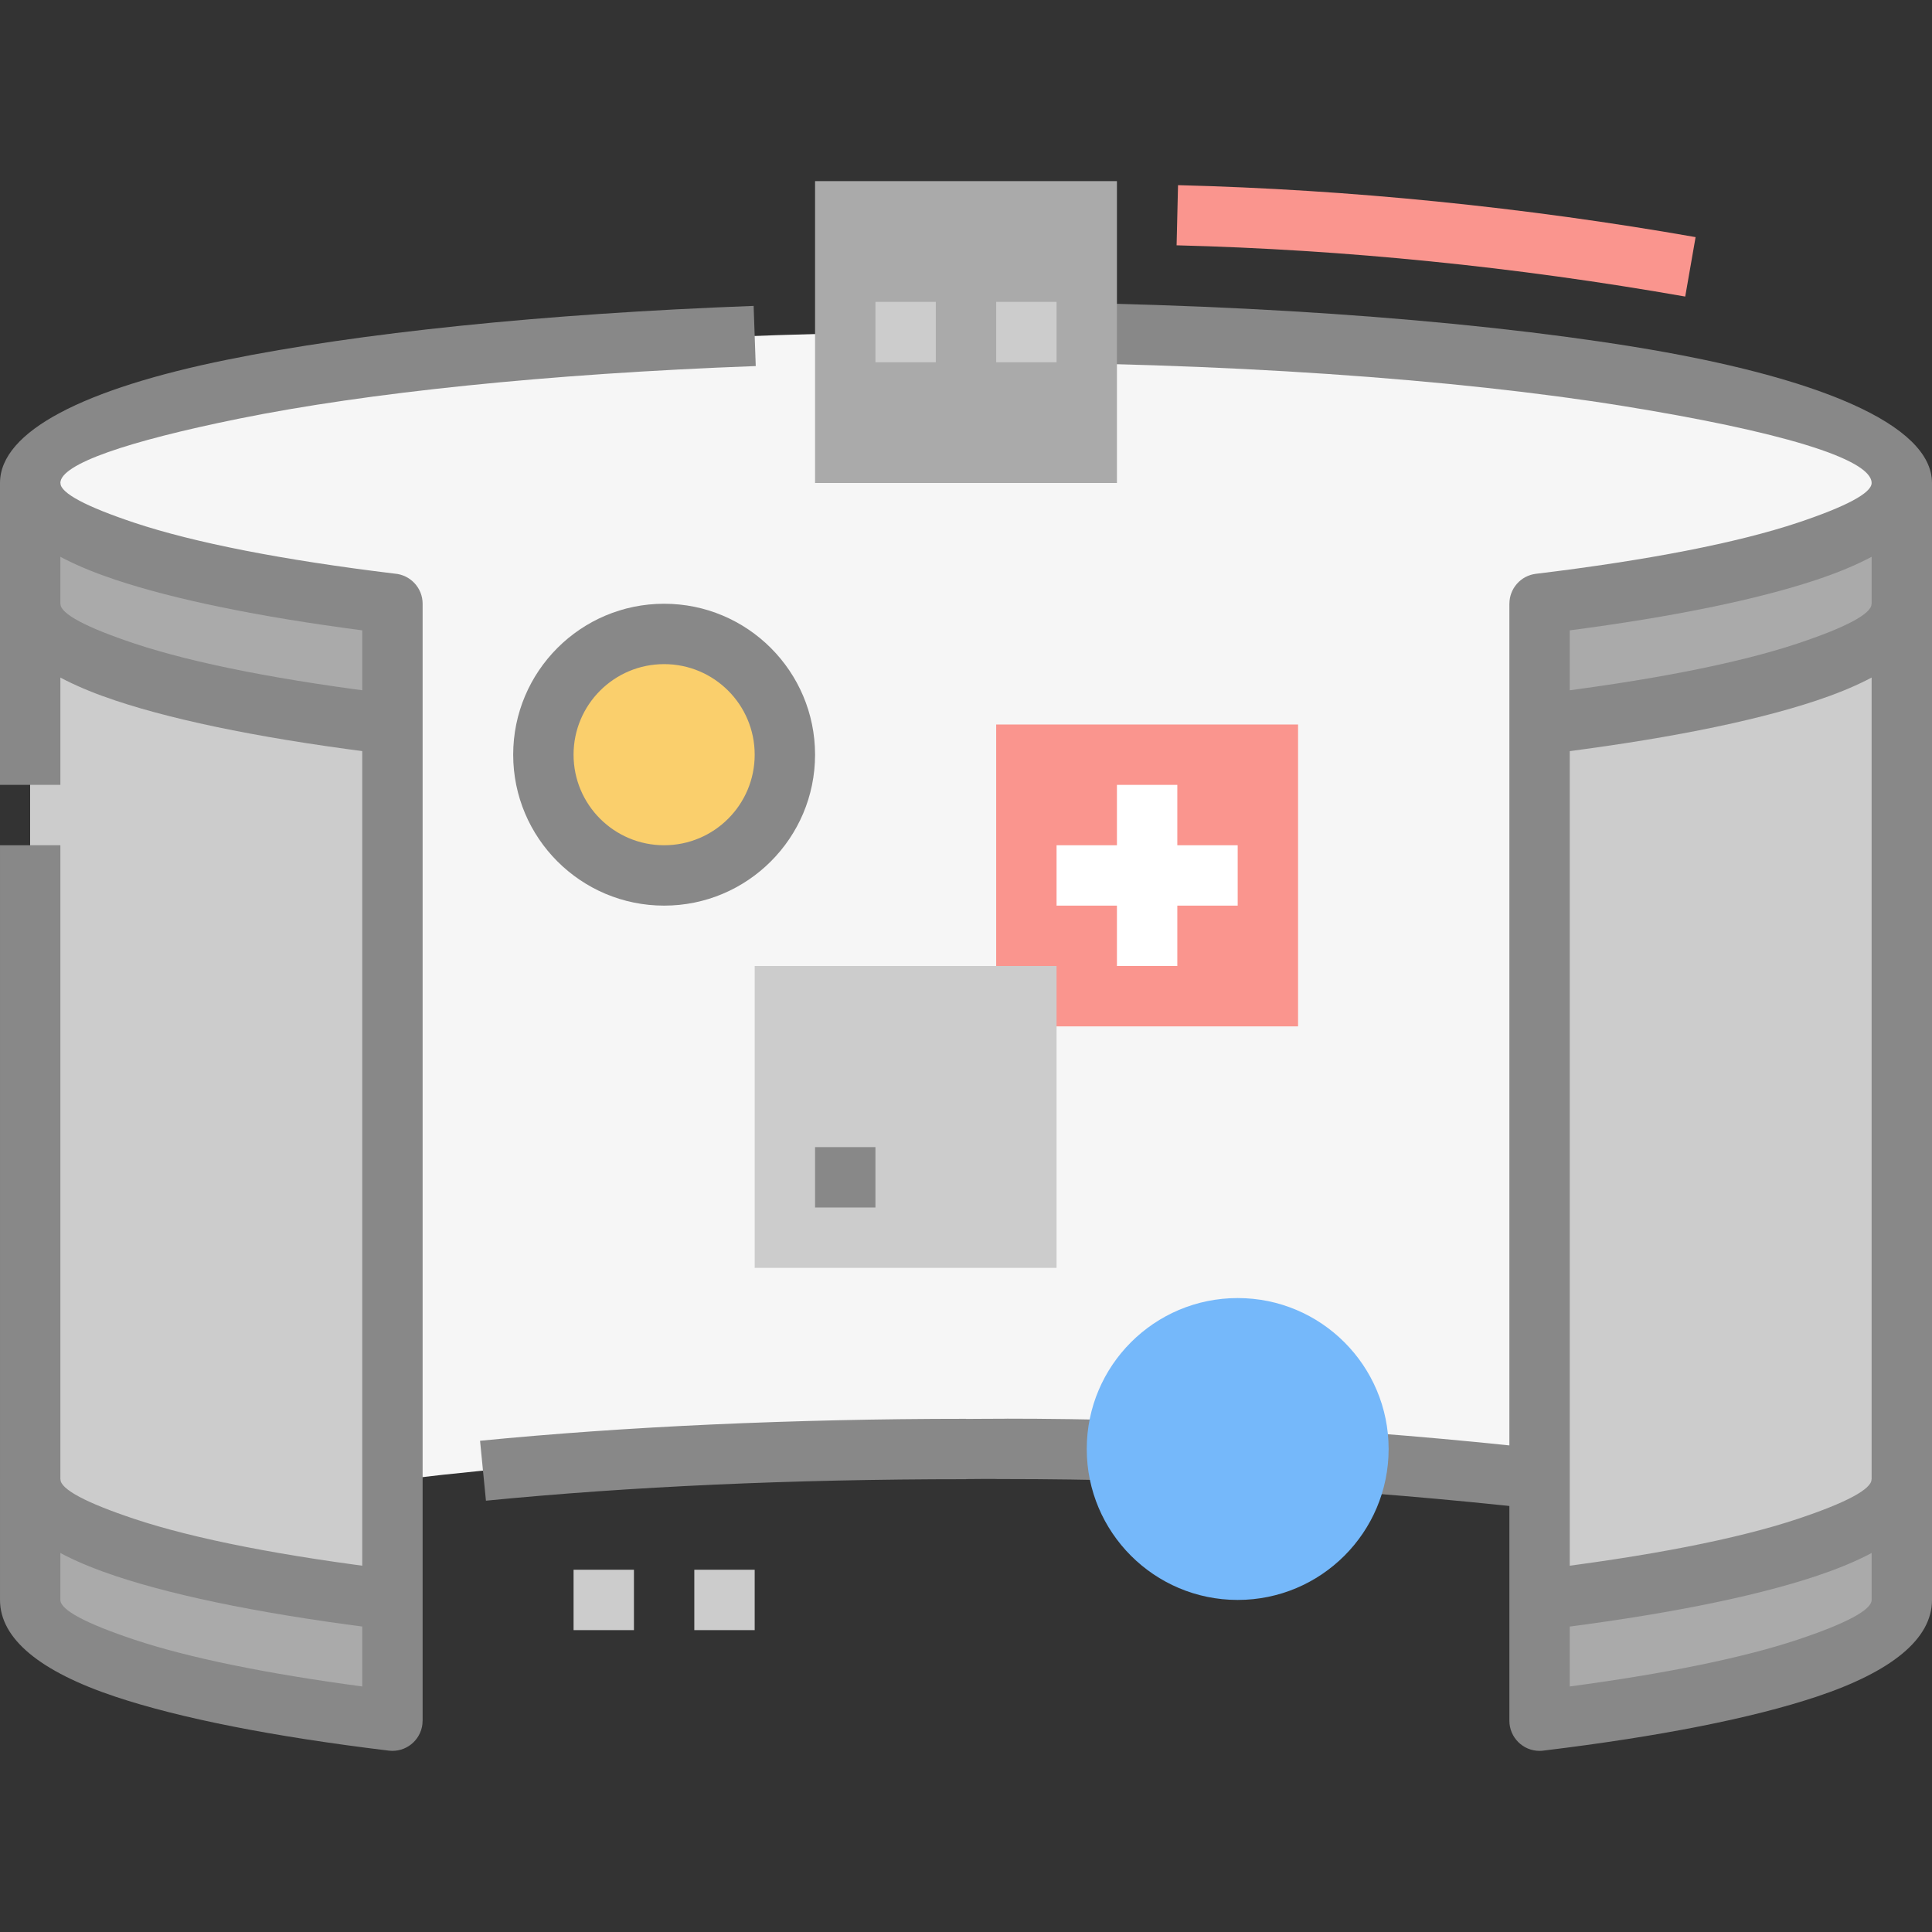
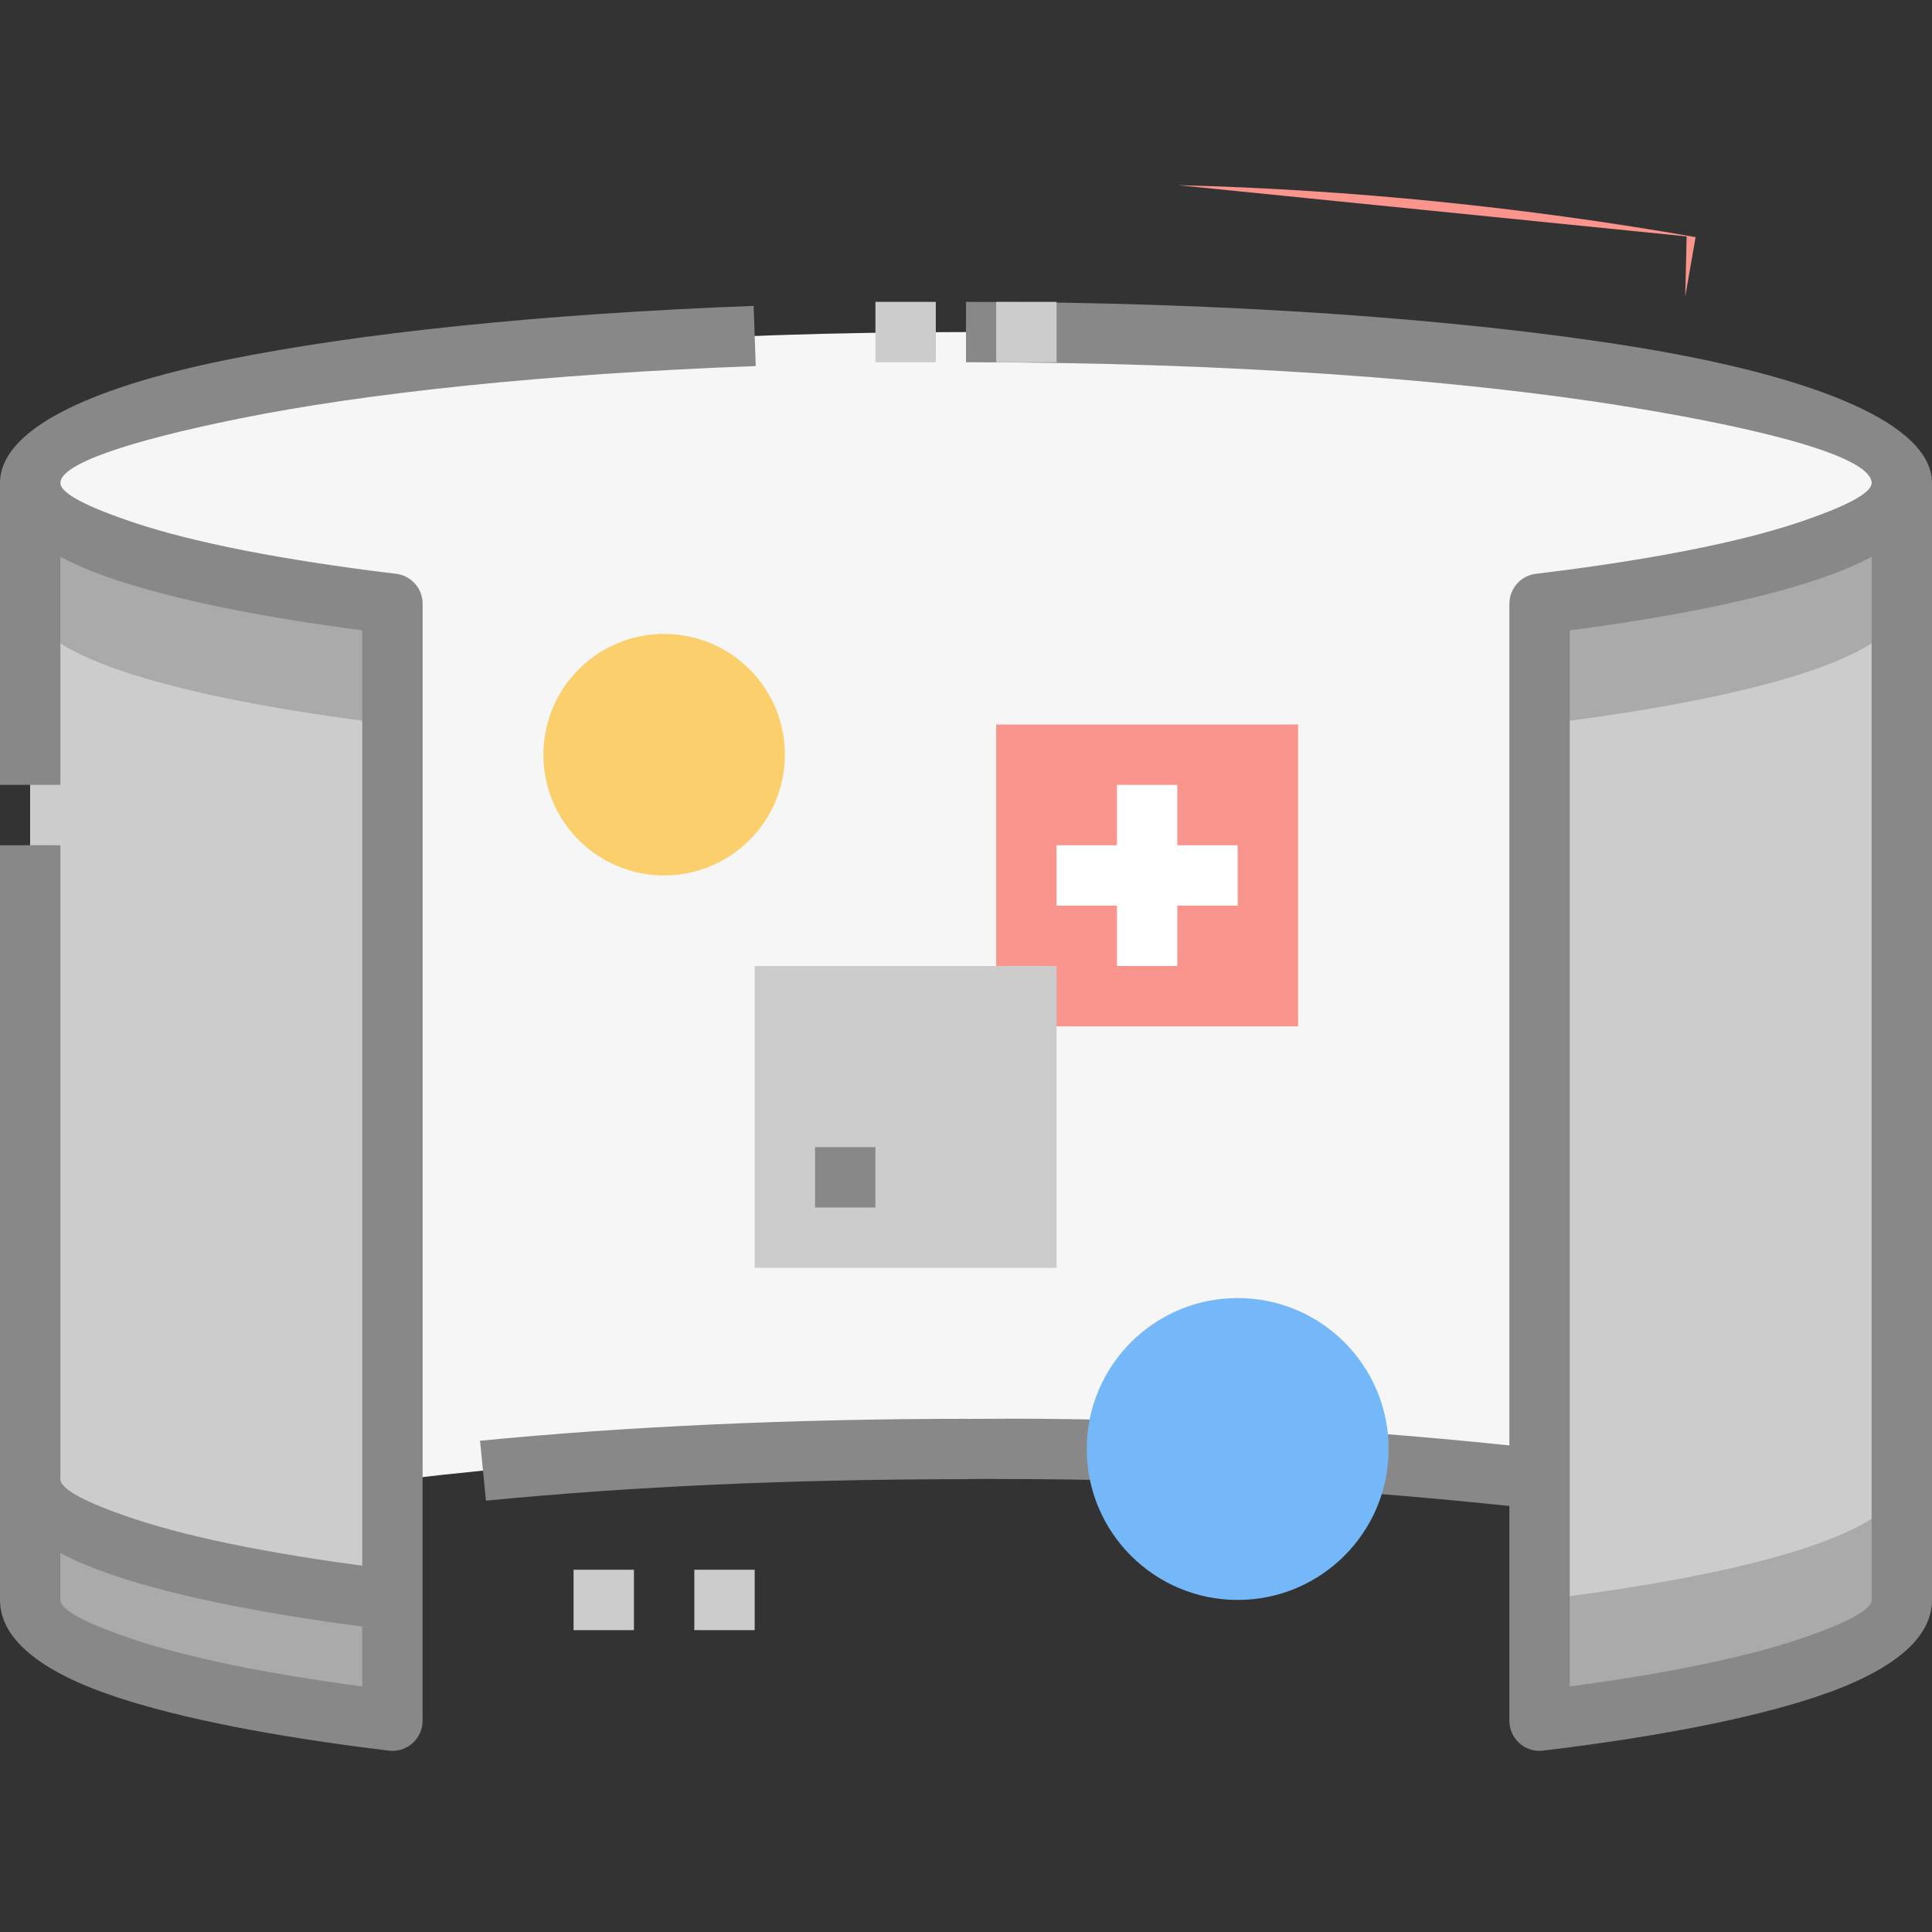
<svg xmlns="http://www.w3.org/2000/svg" xml:space="preserve" width="512px" height="512px" version="1.0" style="shape-rendering:geometricPrecision; text-rendering:geometricPrecision; image-rendering:optimizeQuality; fill-rule:evenodd; clip-rule:evenodd" viewBox="0 0 512 512">
  <rect x="0" y="0" width="512" height="512" fill="#333333" stroke="none" />
  <defs>
    <style type="text/css">
   
    .fil6 {fill:#75B8FA;fill-rule:nonzero}
    .fil3 {fill:#888888;fill-rule:nonzero}
    .fil2 {fill:#AAAAAA;fill-rule:nonzero}
    .fil1 {fill:#CCCCCC;fill-rule:nonzero}
    .fil0 {fill:#F6F6F6;fill-rule:nonzero}
    .fil4 {fill:#FA958E;fill-rule:nonzero}
    .fil5 {fill:#FACF6C;fill-rule:nonzero}
    .fil7 {fill:white;fill-rule:nonzero}
   
  </style>
  </defs>
  <g id="Warstwa_x0020_1">
    <path class="fil0" d="M504 424c0,-22.08 -111.04,-40 -248,-40 -136.96,0 -248,17.92 -248,40l0 -296c0,-22.08 111.04,-40 248,-40 136.96,0 248,17.92 248,40l0 296z" />
    <path class="fil1" d="M8 424c0,13.12 35.76,24.72 96,32l0 -296c-60.24,-7.28 -96,-18.88 -96,-32l0 296zm496 -296c0,13.12 -35.76,24.72 -96,32l0 296c60.24,-7.28 96,-18.88 96,-32l0 -296z" />
    <path class="fil2" d="M504 392l0 32c0,13.12 -35.76,24.72 -96,32l0 -32c60.24,-7.28 96,-18.88 96,-32zm0 -264l0 32c0,13.12 -35.76,24.72 -96,32l0 -32c60.24,-7.28 96,-18.88 96,-32zm-496 0l0 32c0,13.12 35.76,24.72 96,32l0 -32c-60.24,-7.28 -96,-18.88 -96,-32z" />
-     <path class="fil3" d="M407.06 416.06c29.85,-3.6 53.43,-8.23 69.33,-13.53 12.71,-4.24 19.61,-7.85 19.61,-10.53l16 0c0,10.36 -10.76,19.04 -30.61,25.65 -17.05,5.69 -41.69,10.57 -72.45,14.29l-1.88 -15.88zm0 -232c29.85,-3.6 53.43,-8.23 69.33,-13.53 12.71,-4.24 19.61,-7.85 19.61,-10.53l16 0c0,10.36 -10.76,19.04 -30.61,25.65 -17.05,5.69 -41.69,10.57 -72.45,14.29l-1.88 -15.88zm-391.06 -24.06c0,2.68 6.9,6.29 19.61,10.53 15.9,5.3 39.48,9.93 69.33,13.53l-1.88 15.88c-30.76,-3.72 -55.4,-8.6 -72.46,-14.29 -19.84,-6.61 -30.6,-15.29 -30.6,-25.65l16 0z" />
    <path class="fil2" d="M8 392l0 32c0,13.12 35.76,24.72 96,32l0 -32c-60.24,-7.28 -96,-18.88 -96,-32z" />
    <path class="fil3" d="M127.22 381.82c19.06,-1.87 39.8,-3.34 61.74,-4.33 21.68,-0.97 44.18,-1.49 67.04,-1.49l0 0.03c1.59,-0.02 3.3,-0.03 5.03,-0.03l5 -0.02 0 -0.02c-0.68,0 -1.25,0 0,0 23.38,0 47.11,0.69 71.02,2.04 24.11,1.35 48.12,3.37 71.86,6.01l-1.75 15.87c-23.58,-2.62 -47.3,-4.62 -70.99,-5.95 -23.17,-1.3 -46.6,-1.97 -70.14,-1.97 -6.7,0 3.72,-0.05 -5,-0.03 -1.62,0.01 -3.28,0.02 -4.94,0.04l-0.09 0.03c-23.34,0 -45.58,0.5 -66.36,1.43 -21.64,0.97 -42.08,2.42 -60.86,4.27l-1.56 -15.88zm138.81 -5.84c1.76,-0.01 0.8,-0.02 0,-0.02l0 0.02z" />
    <path class="fil3" d="M256 80c68.79,0 131.24,4.53 176.59,11.84 49.06,7.92 79.41,20.6 79.41,36.16l0 296c0,10.36 -10.76,19.04 -30.61,25.65 -16.98,5.66 -41.48,10.53 -72.06,14.24 -0.44,0.07 -0.88,0.11 -1.33,0.11 -4.42,0 -8,-3.58 -8,-8l0 -296 0.01 0c-0.01,-4 2.98,-7.46 7.05,-7.94 29.85,-3.61 53.43,-8.23 69.33,-13.53 12.71,-4.24 19.61,-7.85 19.61,-10.53 0,-6.52 -25.19,-13.84 -65.9,-20.41 -44.41,-7.16 -105.94,-11.59 -174.1,-11.59l0 -16zm240 67.56c-4.12,2.19 -9,4.22 -14.6,6.09 -15.73,5.24 -37.92,9.81 -65.4,13.4l0 279.88c25.64,-3.43 46.11,-7.64 60.39,-12.4 12.71,-4.24 19.61,-7.85 19.61,-10.53l0 -276.44z" />
-     <path class="fil4" d="M312.19 49.07c22.9,0.58 45.82,2.04 68.59,4.33 23.17,2.33 46.08,5.49 68.57,9.44l-2.75 15.75c-22.44,-3.94 -44.96,-7.06 -67.38,-9.31 -22.49,-2.27 -45.02,-3.7 -67.41,-4.27l0.38 -15.94z" />
+     <path class="fil4" d="M312.19 49.07c22.9,0.58 45.82,2.04 68.59,4.33 23.17,2.33 46.08,5.49 68.57,9.44l-2.75 15.75l0.38 -15.94z" />
    <path class="fil3" d="M200.28 97.01c-55.12,2.04 -103.06,7.06 -136.96,13.94 -29.62,6.01 -47.32,12.04 -47.32,17.05l-16 0c0,-13.77 22.51,-25.03 60.2,-32.67 34.73,-7.05 83.57,-12.18 139.52,-14.26l0.56 15.94z" />
    <path class="fil3" d="M16 224l0 200c0,2.68 6.9,6.29 19.61,10.53 14.28,4.76 34.75,8.97 60.39,12.4l0 -279.88c-27.48,-3.59 -49.67,-8.16 -65.39,-13.4 -19.85,-6.61 -30.61,-15.29 -30.61,-25.65l16 0c0,2.68 6.9,6.29 19.61,10.53 15.84,5.28 39.31,9.89 69,13.49 4.13,0.32 7.39,3.77 7.39,7.98l0 296 -0.01 0c0,0.31 -0.02,0.62 -0.05,0.94 -0.52,4.38 -4.49,7.52 -8.88,7 -30.76,-3.72 -55.4,-8.6 -72.46,-14.29 -19.84,-6.61 -30.6,-15.29 -30.6,-25.65l0 -200 16 0z" />
    <path class="fil3" d="M16 392c0,2.68 6.9,6.29 19.61,10.53 15.9,5.3 39.48,9.93 69.33,13.53l-1.88 15.88c-30.76,-3.72 -55.4,-8.6 -72.46,-14.29 -19.84,-6.61 -30.6,-15.29 -30.6,-25.65l16 0zm0 -264l0 80 -16 0 0 -80 16 0z" />
    <path class="fil5" d="M208 200c0,-17.67 -14.33,-32 -32,-32 -17.67,0 -32,14.33 -32,32 0,17.67 14.33,32 32,32 17.67,0 32,-14.33 32,-32z" />
-     <path class="fil3" d="M200 200c0,-6.63 -2.69,-12.63 -7.03,-16.97 -4.34,-4.34 -10.34,-7.03 -16.97,-7.03 -6.63,0 -12.63,2.69 -16.97,7.03 -4.34,4.34 -7.03,10.34 -7.03,16.97 0,6.63 2.69,12.63 7.03,16.97 4.34,4.34 10.34,7.03 16.97,7.03 6.63,0 12.63,-2.69 16.97,-7.03 4.34,-4.34 7.03,-10.34 7.03,-16.97zm4.28 -28.28c7.24,7.24 11.72,17.24 11.72,28.28 0,11.04 -4.48,21.04 -11.72,28.28 -7.24,7.24 -17.24,11.72 -28.28,11.72 -11.04,0 -21.04,-4.48 -28.28,-11.72 -7.24,-7.24 -11.72,-17.24 -11.72,-28.28 0,-11.04 4.48,-21.04 11.72,-28.28 7.24,-7.24 17.24,-11.72 28.28,-11.72 11.04,0 21.04,4.48 28.28,11.72z" />
    <path class="fil6" d="M368 384c0,-22.09 -17.91,-40 -40,-40 -22.09,0 -40,17.91 -40,40 0,22.09 17.91,40 40,40 22.09,0 40,-17.91 40,-40z" />
    <polygon class="fil4" points="264,192 344,192 344,272 264,272 " />
    <polygon class="fil7" points="296,256 296,240 280,240 280,224 296,224 296,208 312,208 312,224 328,224 328,240 312,240 312,256 " />
    <polygon class="fil1" points="200,256 280,256 280,336 200,336 " />
    <polygon class="fil3" points="216,304 232,304 232,320 216,320 " />
    <path class="fil1" d="M152 416l16 0 0 16 -16 0 0 -16zm32 0l16 0 0 16 -16 0 0 -16z" />
-     <polygon class="fil2" points="216,48 296,48 296,128 216,128 " />
    <path class="fil1" d="M280 96l-16 0 0 -16 16 0 0 16zm-32 0l-16 0 0 -16 16 0 0 16z" />
  </g>
</svg>